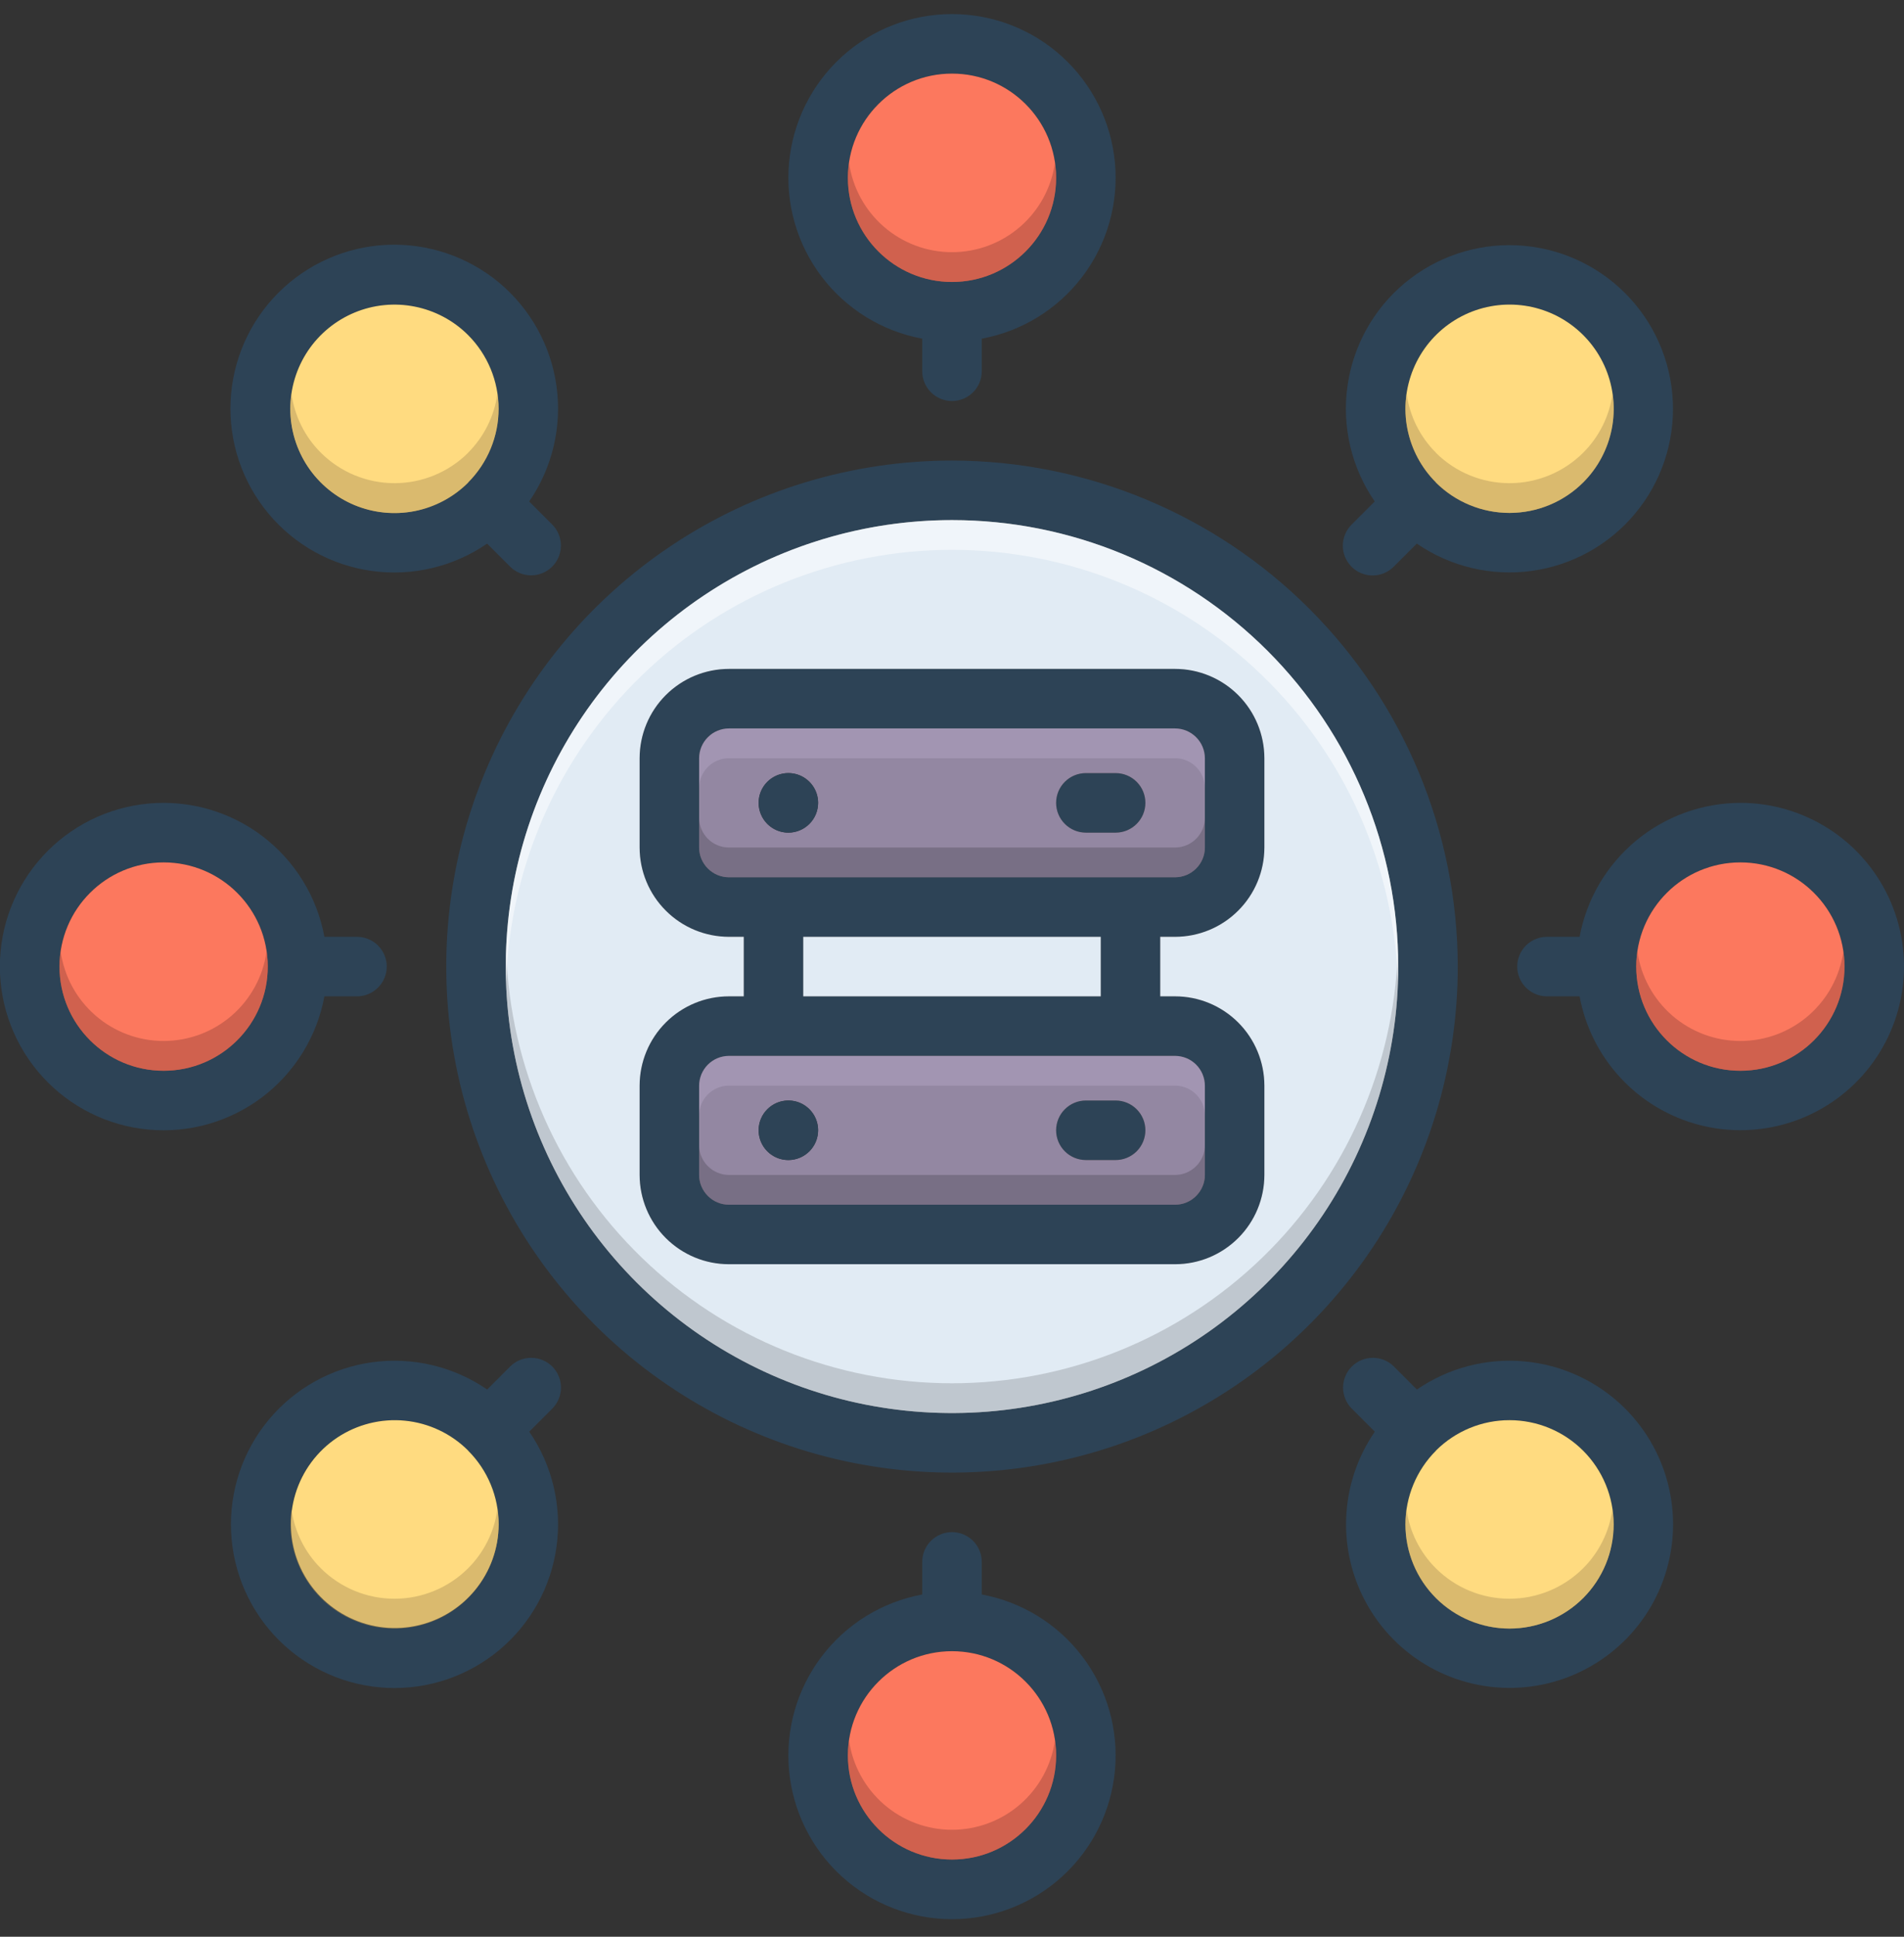
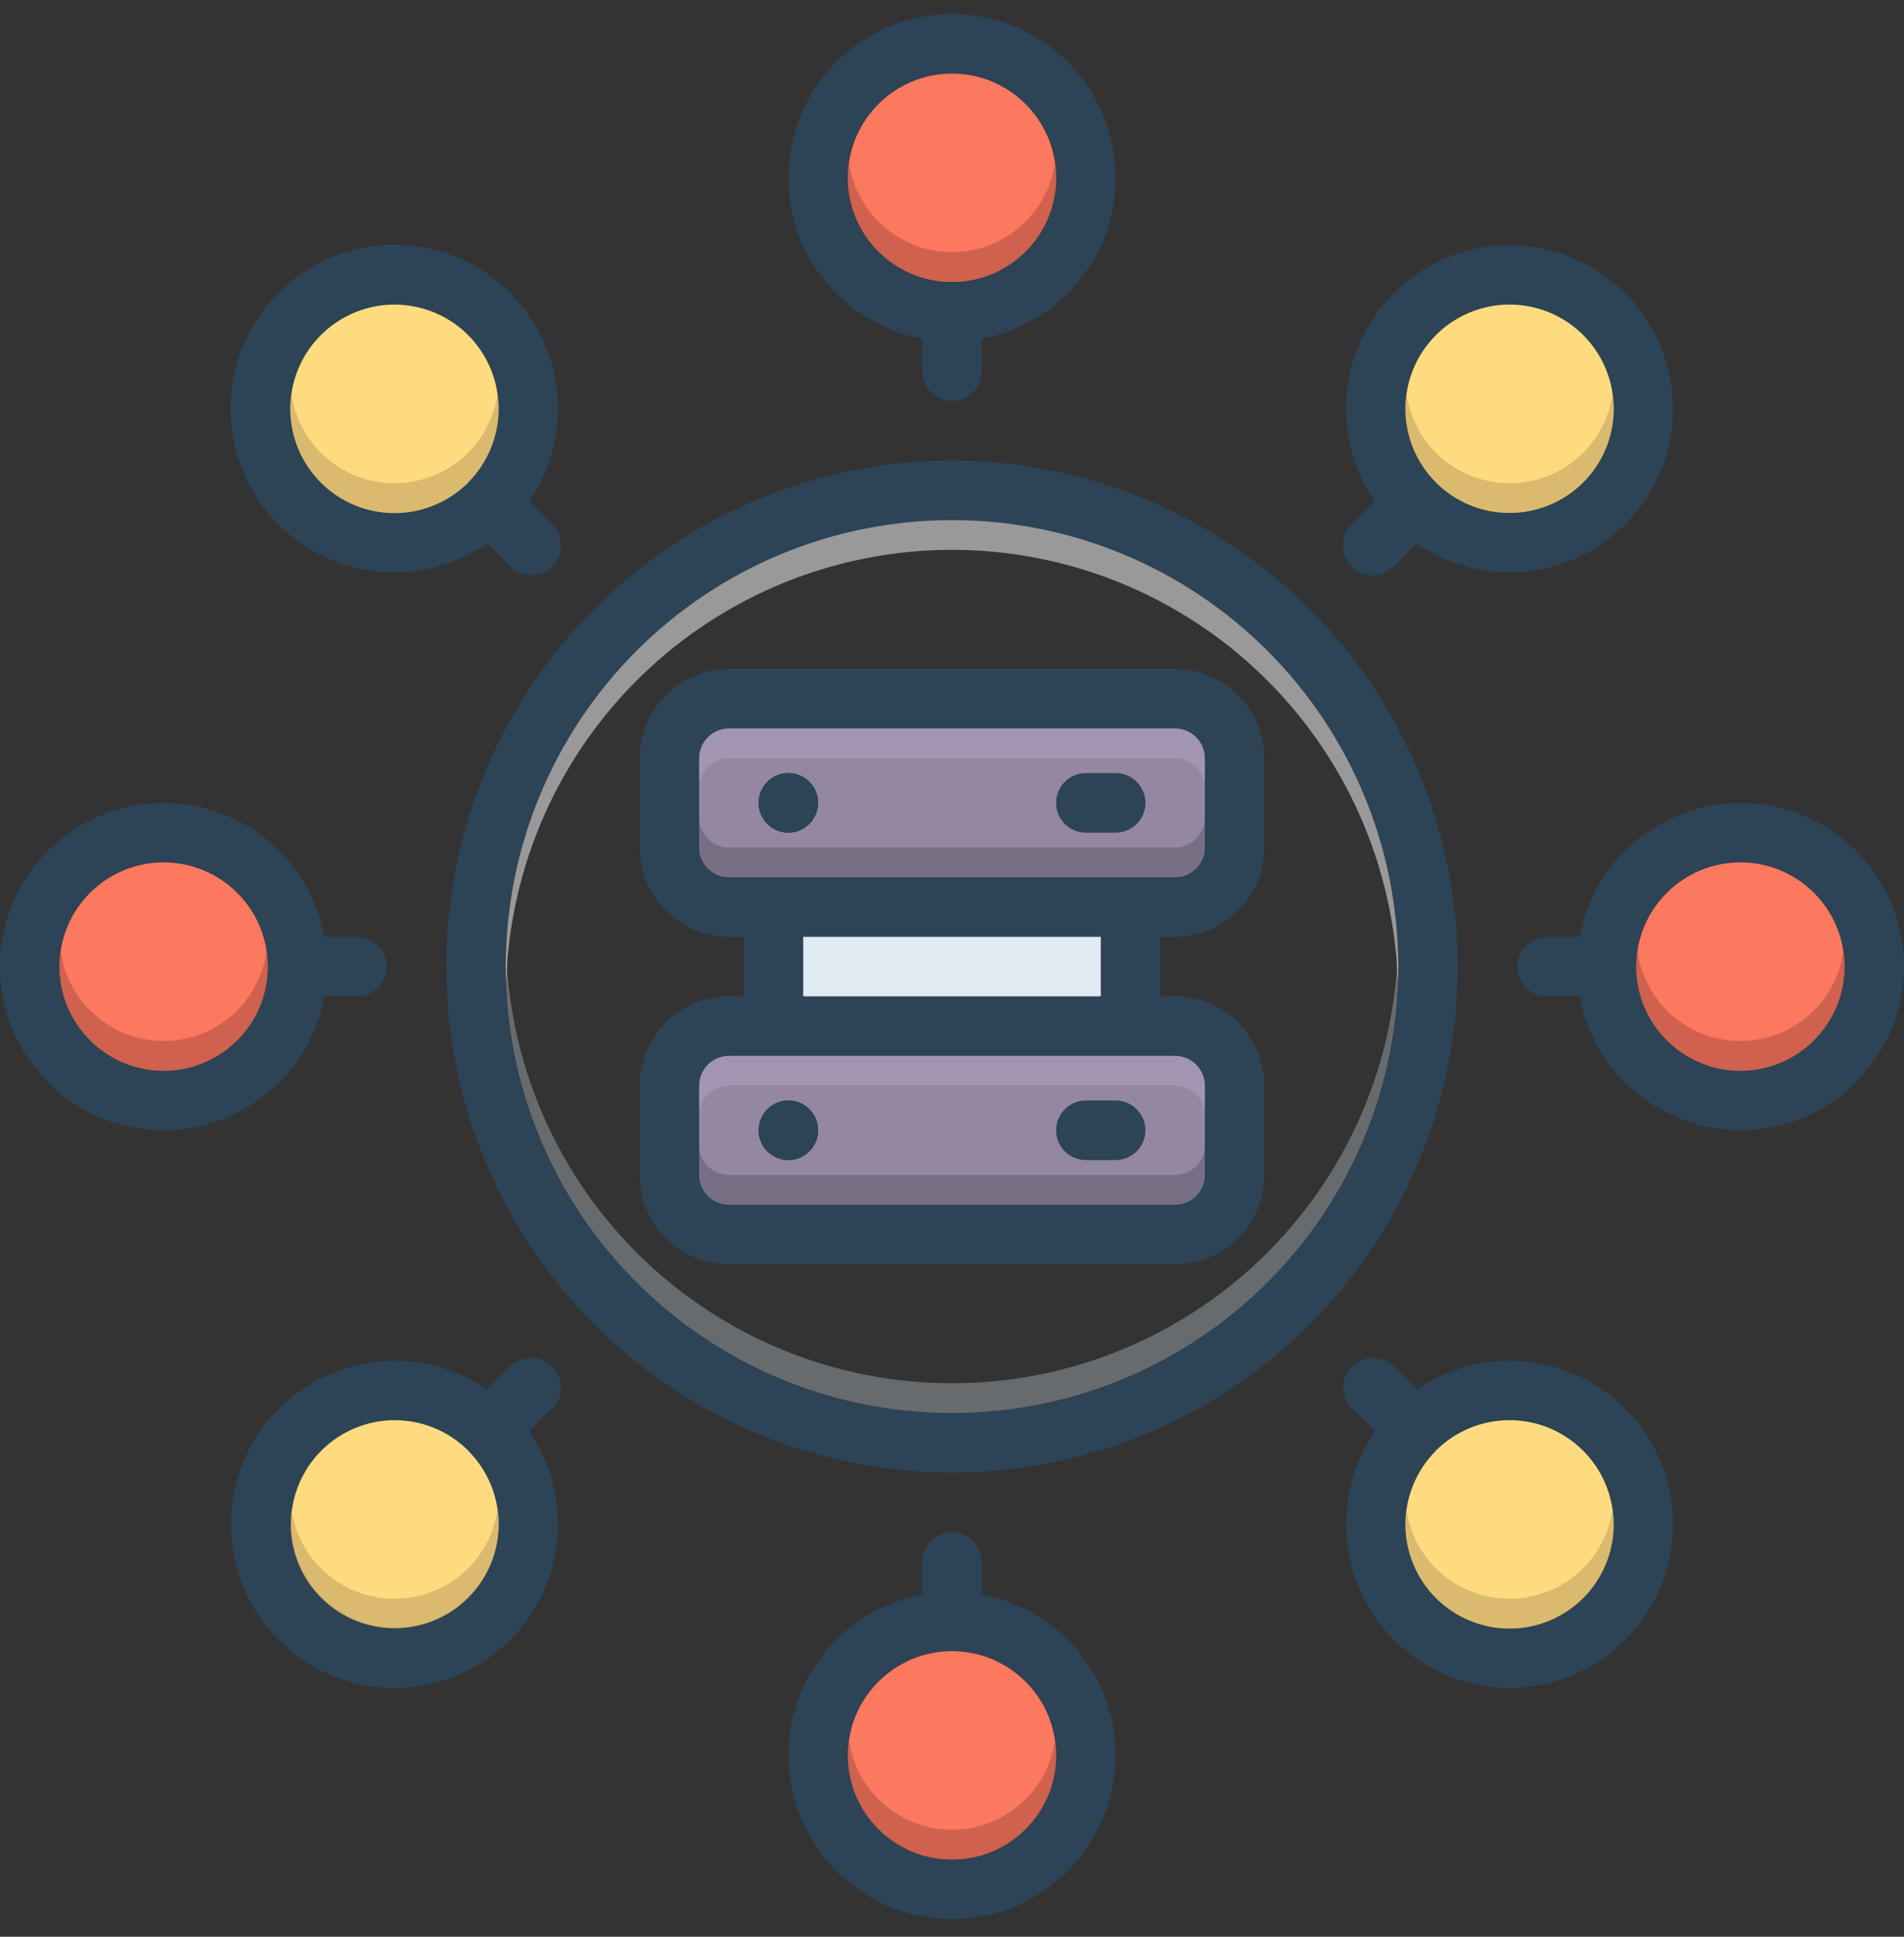
<svg xmlns="http://www.w3.org/2000/svg" width="60" height="61" viewBox="0 0 60 61" fill="none">
  <rect x="0" y="0" width="60" height="61" fill="#333333" stroke="none" />
  <g clip-path="url(#clip0_2066_10657)">
    <path d="M30 0.443C28.714 0.443 27.474 0.923 26.524 1.79C25.575 2.656 24.983 3.847 24.865 5.127C24.748 6.408 25.113 7.686 25.89 8.711C26.666 9.736 27.798 10.433 29.062 10.667V11.693C29.062 11.942 29.161 12.181 29.337 12.356C29.513 12.532 29.751 12.631 30 12.631C30.249 12.631 30.487 12.532 30.663 12.356C30.839 12.181 30.938 11.942 30.938 11.693V10.667C32.202 10.433 33.334 9.736 34.11 8.711C34.887 7.686 35.252 6.408 35.135 5.127C35.017 3.847 34.425 2.656 33.475 1.79C32.526 0.923 31.286 0.443 30 0.443ZM30 8.881C29.351 8.881 28.717 8.688 28.177 8.328C27.637 7.967 27.217 7.455 26.968 6.855C26.72 6.256 26.655 5.596 26.782 4.959C26.908 4.323 27.221 3.738 27.68 3.279C28.139 2.821 28.723 2.508 29.36 2.381C29.996 2.255 30.656 2.32 31.256 2.568C31.855 2.816 32.368 3.237 32.728 3.777C33.089 4.316 33.281 4.951 33.281 5.6C33.28 6.47 32.934 7.304 32.319 7.919C31.704 8.534 30.87 8.88 30 8.881Z" fill="#2D4356" />
    <path d="M30 8.881C31.812 8.881 33.281 7.412 33.281 5.6C33.281 3.787 31.812 2.318 30 2.318C28.188 2.318 26.719 3.787 26.719 5.6C26.719 7.412 28.188 8.881 30 8.881Z" fill="#FC785E" />
    <path d="M30.938 50.22V49.193C30.938 48.945 30.839 48.706 30.663 48.53C30.487 48.355 30.249 48.256 30 48.256C29.751 48.256 29.513 48.355 29.337 48.53C29.161 48.706 29.062 48.945 29.062 49.193V50.22C27.798 50.454 26.666 51.152 25.89 52.177C25.113 53.202 24.748 54.48 24.865 55.761C24.983 57.042 25.574 58.232 26.524 59.099C27.474 59.966 28.714 60.447 30 60.447C31.286 60.447 32.526 59.966 33.476 59.099C34.426 58.232 35.017 57.042 35.135 55.761C35.252 54.48 34.887 53.202 34.11 52.177C33.334 51.152 32.202 50.454 30.938 50.22ZM30 58.568C29.351 58.568 28.717 58.376 28.177 58.015C27.637 57.655 27.217 57.142 26.968 56.543C26.72 55.943 26.655 55.283 26.782 54.647C26.908 54.011 27.221 53.426 27.68 52.967C28.139 52.508 28.723 52.196 29.36 52.069C29.996 51.942 30.656 52.007 31.256 52.256C31.855 52.504 32.368 52.925 32.728 53.464C33.089 54.004 33.281 54.638 33.281 55.287C33.28 56.157 32.934 56.991 32.319 57.606C31.704 58.221 30.87 58.567 30 58.568Z" fill="#2D4356" />
    <path d="M30 58.568C31.812 58.568 33.281 57.099 33.281 55.287C33.281 53.475 31.812 52.006 30 52.006C28.188 52.006 26.719 53.475 26.719 55.287C26.719 57.099 28.188 58.568 30 58.568Z" fill="#FC785E" />
    <path d="M54.844 25.287C53.64 25.29 52.475 25.713 51.55 26.483C50.624 27.253 49.997 28.322 49.777 29.506H48.75C48.501 29.506 48.263 29.605 48.087 29.78C47.911 29.956 47.812 30.195 47.812 30.443C47.812 30.692 47.911 30.93 48.087 31.106C48.263 31.282 48.501 31.381 48.75 31.381H49.777C49.955 32.344 50.404 33.236 51.071 33.953C51.738 34.67 52.596 35.182 53.544 35.43C54.491 35.677 55.49 35.649 56.422 35.35C57.355 35.05 58.182 34.491 58.809 33.738C59.435 32.985 59.834 32.069 59.958 31.097C60.083 30.126 59.928 29.139 59.512 28.252C59.096 27.366 58.436 26.616 57.609 26.091C56.782 25.566 55.823 25.287 54.844 25.287ZM54.844 33.725C54.195 33.725 53.56 33.532 53.021 33.172C52.481 32.811 52.061 32.299 51.812 31.699C51.564 31.099 51.499 30.44 51.626 29.803C51.752 29.167 52.065 28.582 52.524 28.123C52.982 27.664 53.567 27.352 54.204 27.225C54.84 27.099 55.5 27.163 56.099 27.412C56.699 27.66 57.212 28.081 57.572 28.62C57.933 29.16 58.125 29.794 58.125 30.443C58.124 31.313 57.778 32.147 57.163 32.763C56.548 33.378 55.714 33.724 54.844 33.725Z" fill="#2D4356" />
    <path d="M54.844 33.725C56.656 33.725 58.125 32.255 58.125 30.443C58.125 28.631 56.656 27.162 54.844 27.162C53.032 27.162 51.562 28.631 51.562 30.443C51.562 32.255 53.032 33.725 54.844 33.725Z" fill="#FC785E" />
    <path d="M11.249 29.506H10.223C9.989 28.241 9.291 27.11 8.266 26.333C7.241 25.557 5.962 25.191 4.682 25.309C3.401 25.426 2.21 26.018 1.344 26.968C0.477 27.918 -0.004 29.157 -0.004 30.443C-0.004 31.729 0.477 32.969 1.344 33.919C2.21 34.869 3.401 35.461 4.682 35.578C5.962 35.696 7.241 35.33 8.266 34.554C9.291 33.777 9.989 32.645 10.223 31.381H11.249C11.498 31.381 11.736 31.282 11.912 31.106C12.088 30.93 12.187 30.692 12.187 30.443C12.187 30.195 12.088 29.956 11.912 29.78C11.736 29.605 11.498 29.506 11.249 29.506ZM5.155 33.725C4.506 33.725 3.872 33.532 3.333 33.172C2.793 32.811 2.372 32.299 2.124 31.699C1.876 31.099 1.811 30.44 1.937 29.803C2.064 29.167 2.376 28.582 2.835 28.123C3.294 27.664 3.879 27.352 4.515 27.225C5.152 27.099 5.812 27.163 6.411 27.412C7.011 27.66 7.523 28.081 7.884 28.62C8.244 29.16 8.437 29.794 8.437 30.443C8.436 31.313 8.09 32.147 7.475 32.763C6.859 33.378 6.025 33.724 5.155 33.725Z" fill="#2D4356" />
    <path d="M5.156 33.725C6.968 33.725 8.438 32.255 8.438 30.443C8.438 28.631 6.968 27.162 5.156 27.162C3.344 27.162 1.875 28.631 1.875 30.443C1.875 32.255 3.344 33.725 5.156 33.725Z" fill="#FC785E" />
    <path d="M51.213 44.365C50.361 43.514 49.239 42.989 48.04 42.879C46.841 42.769 45.642 43.083 44.65 43.765L43.924 43.038C43.748 42.863 43.509 42.765 43.261 42.766C43.013 42.766 42.775 42.865 42.599 43.04C42.423 43.216 42.325 43.454 42.324 43.702C42.324 43.951 42.422 44.189 42.597 44.365L43.324 45.092C42.769 45.898 42.456 46.847 42.421 47.825C42.386 48.803 42.63 49.771 43.126 50.616C43.621 51.46 44.346 52.146 45.217 52.593C46.088 53.041 47.068 53.23 48.043 53.141C49.018 53.051 49.947 52.685 50.721 52.086C51.496 51.488 52.084 50.681 52.416 49.76C52.749 48.839 52.812 47.843 52.599 46.888C52.386 45.932 51.905 45.057 51.213 44.365ZM49.891 50.332C49.276 50.948 48.441 51.293 47.571 51.293C46.7 51.293 45.866 50.948 45.25 50.332C44.635 49.717 44.289 48.882 44.289 48.012C44.289 47.142 44.635 46.307 45.25 45.692V45.687C45.867 45.073 46.701 44.729 47.571 44.73C48.441 44.731 49.275 45.077 49.89 45.692C50.505 46.308 50.85 47.142 50.85 48.012C50.851 48.882 50.505 49.717 49.891 50.332Z" fill="#2D4356" />
    <path d="M49.891 50.332C49.275 50.947 48.441 51.293 47.571 51.293C46.7 51.293 45.866 50.947 45.25 50.332C44.635 49.717 44.289 48.882 44.289 48.012C44.289 47.142 44.635 46.307 45.25 45.691V45.687C45.867 45.073 46.701 44.728 47.571 44.73C48.441 44.73 49.275 45.077 49.89 45.692C50.505 46.308 50.85 47.142 50.85 48.012C50.851 48.882 50.505 49.716 49.891 50.332Z" fill="#FFDB80" />
    <path d="M17.403 16.522L16.676 15.795C17.406 14.734 17.713 13.439 17.537 12.164C17.361 10.888 16.715 9.725 15.726 8.901C14.736 8.078 13.474 7.654 12.188 7.712C10.902 7.771 9.684 8.309 8.774 9.219C7.863 10.129 7.326 11.347 7.267 12.633C7.208 13.919 7.632 15.181 8.456 16.171C9.279 17.161 10.443 17.807 11.719 17.983C12.994 18.159 14.289 17.852 15.35 17.122L16.076 17.848C16.252 18.023 16.491 18.122 16.739 18.121C16.987 18.121 17.226 18.022 17.401 17.846C17.577 17.671 17.675 17.433 17.676 17.184C17.676 16.936 17.578 16.698 17.403 16.522ZM14.75 15.195V15.2C14.29 15.659 13.706 15.971 13.069 16.097C12.432 16.224 11.772 16.159 11.172 15.91C10.573 15.661 10.06 15.241 9.699 14.701C9.339 14.161 9.146 13.526 9.146 12.877C9.146 12.228 9.339 11.593 9.699 11.053C10.06 10.514 10.573 10.093 11.172 9.844C11.772 9.596 12.432 9.53 13.069 9.657C13.706 9.783 14.29 10.096 14.75 10.555C15.364 11.17 15.71 12.005 15.71 12.875C15.71 13.745 15.364 14.579 14.75 15.195Z" fill="#2D4356" />
    <path d="M14.752 15.195V15.2C14.293 15.658 13.707 15.971 13.071 16.097C12.434 16.223 11.774 16.158 11.174 15.91C10.575 15.661 10.062 15.24 9.701 14.7C9.341 14.161 9.148 13.526 9.148 12.877C9.148 12.228 9.341 11.593 9.701 11.053C10.062 10.513 10.575 10.093 11.174 9.844C11.774 9.595 12.434 9.53 13.071 9.657C13.707 9.783 14.293 10.095 14.752 10.554C15.366 11.17 15.712 12.004 15.712 12.874C15.712 13.745 15.366 14.579 14.752 15.195Z" fill="#FFDB80" />
    <path d="M36.094 35.6C36.093 35.848 35.994 36.086 35.818 36.262C35.643 36.437 35.405 36.536 35.156 36.537H34.219C33.97 36.537 33.732 36.438 33.556 36.263C33.38 36.087 33.281 35.848 33.281 35.6C33.281 35.351 33.38 35.112 33.556 34.937C33.732 34.761 33.97 34.662 34.219 34.662H35.156C35.405 34.663 35.643 34.762 35.818 34.938C35.994 35.113 36.093 35.351 36.094 35.6Z" fill="#2D4356" />
    <path d="M37.031 29.506C37.777 29.505 38.492 29.209 39.019 28.681C39.547 28.154 39.843 27.439 39.844 26.693V23.881C39.843 23.135 39.547 22.42 39.019 21.893C38.492 21.366 37.777 21.069 37.031 21.068H22.969C22.223 21.069 21.508 21.366 20.981 21.893C20.453 22.42 20.157 23.135 20.156 23.881V26.693C20.157 27.439 20.453 28.154 20.981 28.681C21.508 29.209 22.223 29.505 22.969 29.506H23.438V31.381H22.969C22.223 31.381 21.508 31.678 20.981 32.205C20.453 32.733 20.157 33.448 20.156 34.193V37.006C20.157 37.752 20.453 38.467 20.981 38.994C21.508 39.521 22.223 39.818 22.969 39.818H37.031C37.777 39.818 38.492 39.521 39.019 38.994C39.547 38.467 39.843 37.752 39.844 37.006V34.193C39.843 33.448 39.547 32.733 39.019 32.205C38.492 31.678 37.777 31.381 37.031 31.381H36.562V29.506H37.031ZM37.031 33.256C37.28 33.257 37.518 33.356 37.693 33.531C37.869 33.707 37.968 33.945 37.969 34.193V37.006C37.968 37.254 37.869 37.492 37.693 37.668C37.518 37.844 37.28 37.943 37.031 37.943H22.969C22.72 37.943 22.482 37.844 22.307 37.668C22.131 37.492 22.032 37.254 22.031 37.006V34.193C22.032 33.945 22.131 33.707 22.307 33.531C22.482 33.356 22.72 33.257 22.969 33.256H37.031ZM25.312 31.381V29.506H34.688V31.381H25.312ZM22.969 27.631C22.72 27.63 22.482 27.531 22.307 27.355C22.131 27.18 22.032 26.942 22.031 26.693V23.881C22.032 23.632 22.131 23.394 22.307 23.219C22.482 23.043 22.72 22.944 22.969 22.943H37.031C37.28 22.944 37.518 23.043 37.693 23.219C37.869 23.394 37.968 23.632 37.969 23.881V26.693C37.968 26.942 37.869 27.18 37.693 27.355C37.518 27.531 37.28 27.63 37.031 27.631H22.969Z" fill="#2D4356" />
    <path d="M36.094 25.287C36.093 25.535 35.994 25.774 35.818 25.949C35.643 26.125 35.405 26.224 35.156 26.225H34.219C33.97 26.225 33.732 26.126 33.556 25.95C33.38 25.774 33.281 25.536 33.281 25.287C33.281 25.038 33.38 24.8 33.556 24.624C33.732 24.448 33.97 24.35 34.219 24.35H35.156C35.405 24.35 35.643 24.449 35.818 24.625C35.994 24.801 36.093 25.039 36.094 25.287Z" fill="#2D4356" />
    <path d="M30 14.506C26.848 14.506 23.767 15.441 21.146 17.192C18.525 18.943 16.482 21.432 15.276 24.344C14.069 27.256 13.754 30.461 14.369 33.553C14.984 36.644 16.502 39.484 18.73 41.713C20.959 43.942 23.799 45.46 26.891 46.075C29.982 46.69 33.187 46.374 36.099 45.168C39.011 43.961 41.5 41.919 43.252 39.298C45.003 36.677 45.938 33.596 45.938 30.443C45.933 26.218 44.253 22.167 41.265 19.179C38.277 16.191 34.225 14.51 30 14.506ZM30 44.506C27.219 44.506 24.5 43.681 22.187 42.136C19.875 40.591 18.072 38.394 17.008 35.825C15.944 33.255 15.665 30.428 16.208 27.7C16.75 24.972 18.09 22.466 20.056 20.5C22.023 18.533 24.529 17.194 27.256 16.651C29.984 16.108 32.812 16.387 35.382 17.451C37.951 18.516 40.147 20.318 41.693 22.631C43.238 24.943 44.062 27.662 44.062 30.443C44.063 32.29 43.699 34.119 42.992 35.825C42.286 37.531 41.25 39.081 39.944 40.387C38.638 41.693 37.088 42.729 35.382 43.436C33.675 44.142 31.847 44.506 30 44.506Z" fill="#2D4356" />
-     <path d="M30 16.381C27.219 16.381 24.5 17.206 22.187 18.751C19.875 20.296 18.072 22.492 17.008 25.062C15.944 27.631 15.665 30.459 16.208 33.187C16.75 35.915 18.09 38.42 20.056 40.387C22.023 42.354 24.529 43.693 27.256 44.236C29.984 44.778 32.812 44.5 35.382 43.435C37.951 42.371 40.147 40.569 41.693 38.256C43.238 35.944 44.062 33.225 44.062 30.443C44.063 28.597 43.699 26.768 42.992 25.062C42.286 23.355 41.25 21.805 39.944 20.499C38.638 19.194 37.088 18.158 35.382 17.451C33.675 16.744 31.847 16.381 30 16.381ZM39.844 26.693C39.843 27.439 39.547 28.154 39.019 28.681C38.492 29.209 37.777 29.505 37.031 29.506H36.562V31.381H37.031C37.777 31.381 38.492 31.678 39.019 32.205C39.547 32.733 39.843 33.448 39.844 34.193V37.006C39.843 37.752 39.547 38.467 39.019 38.994C38.492 39.521 37.777 39.818 37.031 39.818H22.969C22.223 39.818 21.508 39.521 20.981 38.994C20.453 38.467 20.157 37.752 20.156 37.006V34.193C20.157 33.448 20.453 32.733 20.981 32.205C21.508 31.678 22.223 31.381 22.969 31.381H23.438V29.506H22.969C22.223 29.505 21.508 29.209 20.981 28.681C20.453 28.154 20.157 27.439 20.156 26.693V23.881C20.157 23.135 20.453 22.42 20.981 21.893C21.508 21.366 22.223 21.069 22.969 21.068H37.031C37.777 21.069 38.492 21.366 39.019 21.893C39.547 22.42 39.843 23.135 39.844 23.881V26.693Z" fill="#E1EBF4" />
    <path d="M37.031 33.256H22.969C22.72 33.257 22.482 33.356 22.307 33.531C22.131 33.707 22.032 33.945 22.031 34.193V37.006C22.032 37.254 22.131 37.492 22.307 37.668C22.482 37.844 22.72 37.943 22.969 37.943H37.031C37.28 37.943 37.518 37.844 37.693 37.668C37.869 37.492 37.968 37.254 37.969 37.006V34.193C37.968 33.945 37.869 33.707 37.693 33.531C37.518 33.356 37.28 33.257 37.031 33.256ZM24.844 36.537C24.658 36.537 24.477 36.482 24.323 36.379C24.169 36.276 24.049 36.13 23.978 35.958C23.907 35.787 23.888 35.599 23.924 35.417C23.96 35.235 24.05 35.068 24.181 34.937C24.312 34.806 24.479 34.716 24.661 34.68C24.843 34.644 25.031 34.663 25.203 34.733C25.374 34.804 25.52 34.925 25.623 35.079C25.726 35.233 25.781 35.414 25.781 35.6C25.78 35.848 25.681 36.086 25.506 36.262C25.33 36.437 25.092 36.536 24.844 36.537ZM35.156 36.537H34.219C33.97 36.537 33.732 36.438 33.556 36.263C33.38 36.087 33.281 35.848 33.281 35.6C33.281 35.351 33.38 35.112 33.556 34.937C33.732 34.761 33.97 34.662 34.219 34.662H35.156C35.405 34.662 35.643 34.761 35.819 34.937C35.995 35.112 36.094 35.351 36.094 35.6C36.094 35.848 35.995 36.087 35.819 36.263C35.643 36.438 35.405 36.537 35.156 36.537Z" fill="#9387A2" />
    <path d="M25.312 29.506H34.688V31.381H25.312V29.506Z" fill="#E1EBF4" />
    <path d="M37.031 22.943H22.969C22.72 22.944 22.482 23.043 22.307 23.219C22.131 23.394 22.032 23.632 22.031 23.881V26.693C22.032 26.942 22.131 27.18 22.307 27.355C22.482 27.531 22.72 27.63 22.969 27.631H37.031C37.28 27.63 37.518 27.531 37.693 27.355C37.869 27.18 37.968 26.942 37.969 26.693V23.881C37.968 23.632 37.869 23.394 37.693 23.219C37.518 23.043 37.28 22.944 37.031 22.943ZM24.844 26.225C24.658 26.225 24.477 26.17 24.323 26.067C24.169 25.964 24.049 25.817 23.978 25.646C23.907 25.475 23.888 25.286 23.924 25.104C23.96 24.922 24.05 24.755 24.181 24.624C24.312 24.493 24.479 24.404 24.661 24.368C24.843 24.331 25.031 24.35 25.203 24.421C25.374 24.492 25.52 24.612 25.623 24.766C25.726 24.92 25.781 25.102 25.781 25.287C25.78 25.535 25.681 25.774 25.506 25.949C25.33 26.125 25.092 26.224 24.844 26.225ZM35.156 26.225H34.219C33.97 26.225 33.732 26.126 33.556 25.95C33.38 25.774 33.281 25.536 33.281 25.287C33.281 25.038 33.38 24.8 33.556 24.624C33.732 24.448 33.97 24.35 34.219 24.35H35.156C35.405 24.35 35.643 24.448 35.819 24.624C35.995 24.8 36.094 25.038 36.094 25.287C36.094 25.536 35.995 25.774 35.819 25.95C35.643 26.126 35.405 26.225 35.156 26.225Z" fill="#9387A2" />
    <path d="M51.21 9.232C50.301 8.323 49.086 7.786 47.802 7.727C46.518 7.668 45.258 8.091 44.27 8.913C43.282 9.735 42.637 10.896 42.461 12.17C42.285 13.443 42.592 14.736 43.321 15.794L42.594 16.521C42.506 16.608 42.437 16.712 42.389 16.826C42.341 16.939 42.317 17.062 42.316 17.185C42.316 17.309 42.34 17.431 42.387 17.545C42.435 17.659 42.504 17.763 42.591 17.851C42.678 17.938 42.782 18.007 42.896 18.054C43.011 18.101 43.133 18.125 43.256 18.125C43.38 18.125 43.502 18.1 43.616 18.053C43.73 18.005 43.834 17.935 43.92 17.848L44.647 17.121C45.706 17.85 46.999 18.156 48.272 17.981C49.545 17.805 50.707 17.16 51.529 16.172C52.351 15.184 52.774 13.924 52.715 12.64C52.656 11.356 52.119 10.14 51.21 9.232ZM49.888 15.194C49.272 15.809 48.438 16.154 47.568 16.155C46.699 16.156 45.864 15.812 45.247 15.199V15.194C44.788 14.736 44.476 14.151 44.349 13.514C44.222 12.878 44.287 12.218 44.536 11.618C44.784 11.019 45.205 10.506 45.744 10.146C46.284 9.785 46.918 9.593 47.567 9.593C48.216 9.593 48.851 9.785 49.39 10.146C49.93 10.506 50.351 11.019 50.599 11.618C50.847 12.218 50.912 12.878 50.786 13.514C50.659 14.151 50.347 14.736 49.888 15.194Z" fill="#2D4356" />
    <path d="M49.891 15.194C49.275 15.809 48.441 16.154 47.571 16.155C46.702 16.156 45.867 15.812 45.25 15.199V15.194C44.791 14.736 44.479 14.151 44.352 13.514C44.225 12.878 44.291 12.218 44.539 11.618C44.787 11.019 45.208 10.506 45.747 10.146C46.287 9.785 46.922 9.593 47.571 9.593C48.219 9.593 48.854 9.785 49.394 10.146C49.933 10.506 50.354 11.019 50.602 11.618C50.85 12.218 50.915 12.878 50.789 13.514C50.662 14.151 50.35 14.736 49.891 15.194Z" fill="#FFDB80" />
    <path d="M17.405 44.365C17.58 44.189 17.678 43.951 17.678 43.702C17.677 43.454 17.579 43.216 17.403 43.04C17.228 42.865 16.989 42.766 16.741 42.766C16.493 42.765 16.255 42.863 16.078 43.038L15.352 43.765C14.293 43.037 13 42.73 11.726 42.906C10.453 43.082 9.291 43.728 8.469 44.716C7.647 45.704 7.224 46.964 7.283 48.248C7.342 49.532 7.878 50.748 8.787 51.657C9.696 52.566 10.912 53.102 12.196 53.161C13.48 53.22 14.739 52.796 15.728 51.974C16.716 51.152 17.361 49.991 17.537 48.717C17.713 47.444 17.407 46.151 16.678 45.092L17.405 44.365ZM14.752 50.332C14.293 50.79 13.709 51.101 13.073 51.226C12.437 51.352 11.778 51.286 11.18 51.038C10.582 50.789 10.07 50.369 9.71 49.83C9.351 49.291 9.159 48.658 9.159 48.01C9.159 47.362 9.351 46.728 9.71 46.189C10.07 45.65 10.582 45.23 11.18 44.981C11.778 44.733 12.437 44.667 13.073 44.793C13.709 44.918 14.293 45.23 14.752 45.687V45.692C15.367 46.307 15.713 47.142 15.713 48.012C15.713 48.882 15.367 49.717 14.752 50.332Z" fill="#2D4356" />
    <path d="M15.714 48.012C15.712 48.768 15.448 49.501 14.966 50.085C14.485 50.669 13.816 51.068 13.074 51.214C12.332 51.361 11.561 51.245 10.895 50.888C10.228 50.53 9.705 49.953 9.416 49.254C9.127 48.554 9.089 47.776 9.309 47.052C9.529 46.328 9.993 45.703 10.622 45.282C11.251 44.862 12.007 44.672 12.76 44.746C13.513 44.82 14.217 45.152 14.753 45.687V45.691C15.058 45.996 15.3 46.357 15.465 46.756C15.63 47.154 15.714 47.581 15.714 48.012Z" fill="#FFDB80" />
    <path d="M24.844 26.225C25.361 26.225 25.781 25.805 25.781 25.287C25.781 24.769 25.361 24.35 24.844 24.35C24.326 24.35 23.906 24.769 23.906 25.287C23.906 25.805 24.326 26.225 24.844 26.225Z" fill="#2D4356" />
    <path d="M24.844 36.537C25.361 36.537 25.781 36.117 25.781 35.6C25.781 35.082 25.361 34.662 24.844 34.662C24.326 34.662 23.906 35.082 23.906 35.6C23.906 36.117 24.326 36.537 24.844 36.537Z" fill="#2D4356" />
    <path opacity="0.5" d="M33.281 55.287C33.281 56.157 32.936 56.992 32.32 57.607C31.705 58.223 30.87 58.568 30 58.568C29.13 58.568 28.295 58.223 27.68 57.607C27.065 56.992 26.719 56.157 26.719 55.287C26.717 55.13 26.73 54.973 26.756 54.818C26.868 55.599 27.258 56.313 27.854 56.83C28.449 57.346 29.212 57.631 30 57.631C30.789 57.631 31.551 57.346 32.147 56.83C32.743 56.313 33.132 55.599 33.244 54.818C33.27 54.973 33.283 55.13 33.281 55.287Z" fill="#A54B3F" />
    <path opacity="0.2" d="M37.969 23.881V24.818C37.968 24.57 37.869 24.332 37.693 24.156C37.518 23.981 37.28 23.882 37.031 23.881H22.969C22.72 23.882 22.482 23.981 22.307 24.156C22.131 24.332 22.032 24.57 22.031 24.818V23.881C22.032 23.632 22.131 23.394 22.307 23.219C22.482 23.043 22.72 22.944 22.969 22.943H37.031C37.28 22.944 37.518 23.043 37.693 23.219C37.869 23.394 37.968 23.632 37.969 23.881Z" fill="#DCCEF2" />
    <path opacity="0.5" d="M44.062 30.443C44.062 34.173 42.581 37.75 39.944 40.387C37.306 43.024 33.73 44.506 30 44.506C26.27 44.506 22.694 43.024 20.056 40.387C17.419 37.75 15.938 34.173 15.938 30.443C15.938 30.284 15.942 30.129 15.952 29.975C16.072 33.62 17.604 37.077 20.226 39.614C22.847 42.15 26.352 43.568 30 43.568C33.648 43.568 37.153 42.15 39.774 39.614C42.396 37.077 43.928 33.62 44.048 29.975C44.058 30.129 44.062 30.284 44.062 30.443Z" fill="#9FA5AA" />
    <path opacity="0.5" d="M33.281 5.6C33.281 6.47 32.936 7.304 32.32 7.92C31.705 8.535 30.87 8.881 30 8.881C29.13 8.881 28.295 8.535 27.68 7.92C27.065 7.304 26.719 6.47 26.719 5.6C26.717 5.443 26.73 5.286 26.756 5.131C26.868 5.912 27.258 6.626 27.854 7.142C28.449 7.659 29.212 7.943 30 7.943C30.789 7.943 31.551 7.659 32.147 7.142C32.743 6.626 33.132 5.912 33.244 5.131C33.27 5.286 33.283 5.443 33.281 5.6Z" fill="#A54B3F" />
    <path opacity="0.5" d="M58.125 30.443C58.125 31.314 57.779 32.148 57.164 32.764C56.549 33.379 55.714 33.725 54.844 33.725C53.974 33.725 53.139 33.379 52.524 32.764C51.908 32.148 51.563 31.314 51.563 30.443C51.561 30.286 51.574 30.129 51.6 29.975C51.712 30.755 52.101 31.47 52.697 31.986C53.293 32.503 54.055 32.787 54.844 32.787C55.633 32.787 56.395 32.503 56.991 31.986C57.586 31.47 57.976 30.755 58.088 29.975C58.114 30.129 58.127 30.286 58.125 30.443Z" fill="#A54B3F" />
    <path opacity="0.5" d="M8.438 30.443C8.438 31.314 8.092 32.148 7.477 32.764C6.861 33.379 6.027 33.725 5.156 33.725C4.286 33.725 3.452 33.379 2.836 32.764C2.221 32.148 1.875 31.314 1.875 30.443C1.873 30.286 1.886 30.129 1.913 29.975C2.024 30.755 2.414 31.47 3.01 31.986C3.606 32.503 4.368 32.787 5.156 32.787C5.945 32.787 6.707 32.503 7.303 31.986C7.899 31.47 8.288 30.755 8.4 29.975C8.427 30.129 8.439 30.286 8.438 30.443Z" fill="#A54B3F" />
    <path opacity="0.45" d="M49.888 50.332C49.401 50.82 48.773 51.142 48.092 51.252C47.412 51.363 46.714 51.256 46.098 50.947C45.482 50.638 44.979 50.143 44.66 49.532C44.342 48.921 44.224 48.225 44.323 47.543C44.421 48.244 44.745 48.895 45.247 49.395C45.863 50.009 46.697 50.354 47.567 50.354C48.437 50.354 49.272 50.009 49.888 49.395C50.389 48.895 50.713 48.244 50.811 47.543C50.886 48.048 50.841 48.563 50.681 49.047C50.52 49.532 50.249 49.972 49.888 50.332Z" fill="#AD9359" />
    <path opacity="0.45" d="M14.751 15.195V15.2C14.263 15.687 13.635 16.008 12.954 16.117C12.274 16.227 11.576 16.12 10.961 15.81C10.345 15.501 9.842 15.006 9.524 14.395C9.205 13.784 9.087 13.088 9.187 12.406C9.284 13.108 9.609 13.758 10.11 14.258C10.726 14.872 11.56 15.217 12.429 15.218C13.299 15.219 14.134 14.875 14.751 14.262V14.258C15.252 13.758 15.576 13.108 15.674 12.406C15.749 12.911 15.704 13.426 15.544 13.911C15.383 14.395 15.112 14.835 14.751 15.195Z" fill="#AD9359" />
    <path opacity="0.5" d="M37.969 25.756V26.693C37.968 26.942 37.869 27.18 37.693 27.355C37.518 27.531 37.28 27.63 37.031 27.631H22.969C22.72 27.63 22.482 27.531 22.307 27.355C22.131 27.18 22.032 26.942 22.031 26.693V25.756C22.032 26.004 22.131 26.242 22.307 26.418C22.482 26.594 22.72 26.693 22.969 26.693H37.031C37.28 26.693 37.518 26.594 37.693 26.418C37.869 26.242 37.968 26.004 37.969 25.756Z" fill="#5F5968" />
    <path opacity="0.5" d="M44.062 30.443C44.062 30.603 44.058 30.757 44.048 30.912C43.928 27.266 42.396 23.81 39.774 21.273C37.153 18.736 33.648 17.318 30 17.318C26.352 17.318 22.847 18.736 20.226 21.273C17.604 23.81 16.072 27.266 15.952 30.912C15.942 30.757 15.938 30.603 15.938 30.443C15.938 26.714 17.419 23.137 20.056 20.5C22.694 17.862 26.27 16.381 30 16.381C33.73 16.381 37.306 17.862 39.944 20.5C42.581 23.137 44.062 26.714 44.062 30.443Z" fill="white" />
    <path opacity="0.2" d="M37.969 34.193V35.131C37.968 34.882 37.869 34.644 37.693 34.469C37.518 34.293 37.28 34.194 37.031 34.193H22.969C22.72 34.194 22.482 34.293 22.307 34.469C22.131 34.644 22.032 34.882 22.031 35.131V34.193C22.032 33.945 22.131 33.707 22.307 33.531C22.482 33.356 22.72 33.257 22.969 33.256H37.031C37.28 33.257 37.518 33.356 37.693 33.531C37.869 33.707 37.968 33.945 37.969 34.193Z" fill="#DCCEF2" />
    <path opacity="0.5" d="M37.969 36.068V37.006C37.968 37.254 37.869 37.492 37.693 37.668C37.518 37.844 37.28 37.943 37.031 37.943H22.969C22.72 37.943 22.482 37.844 22.307 37.668C22.131 37.492 22.032 37.254 22.031 37.006V36.068C22.032 36.317 22.131 36.555 22.307 36.73C22.482 36.906 22.72 37.005 22.969 37.006H37.031C37.28 37.005 37.518 36.906 37.693 36.73C37.869 36.555 37.968 36.317 37.969 36.068Z" fill="#5F5968" />
    <path opacity="0.45" d="M49.891 15.195C49.275 15.809 48.441 16.155 47.571 16.156C46.702 16.157 45.867 15.813 45.25 15.2V15.195C44.945 14.891 44.703 14.529 44.538 14.131C44.373 13.733 44.288 13.306 44.289 12.875C44.288 12.718 44.3 12.561 44.327 12.406C44.425 13.108 44.749 13.758 45.25 14.258V14.262C45.867 14.875 46.702 15.219 47.571 15.218C48.441 15.217 49.275 14.872 49.891 14.258C50.392 13.758 50.716 13.108 50.814 12.406C50.889 12.911 50.844 13.426 50.684 13.911C50.524 14.395 50.252 14.835 49.891 15.195Z" fill="#AD9359" />
    <path opacity="0.45" d="M15.712 48.012C15.712 48.463 15.62 48.909 15.44 49.322C15.261 49.736 14.998 50.108 14.668 50.415C14.338 50.723 13.948 50.959 13.523 51.109C13.098 51.259 12.647 51.319 12.197 51.287C11.747 51.255 11.309 51.13 10.91 50.921C10.51 50.712 10.159 50.422 9.876 50.071C9.594 49.72 9.386 49.314 9.268 48.879C9.149 48.444 9.122 47.989 9.187 47.543C9.284 48.244 9.609 48.895 10.11 49.395C10.726 50.009 11.56 50.354 12.43 50.354C13.3 50.354 14.135 50.009 14.751 49.395C15.252 48.895 15.576 48.244 15.674 47.543C15.701 47.698 15.713 47.855 15.712 48.012Z" fill="#AD9359" />
  </g>
  <defs>
    <clipPath id="clip0_2066_10657">
      <rect width="60" height="60" fill="white" transform="translate(0 0.443)" />
    </clipPath>
  </defs>
</svg>